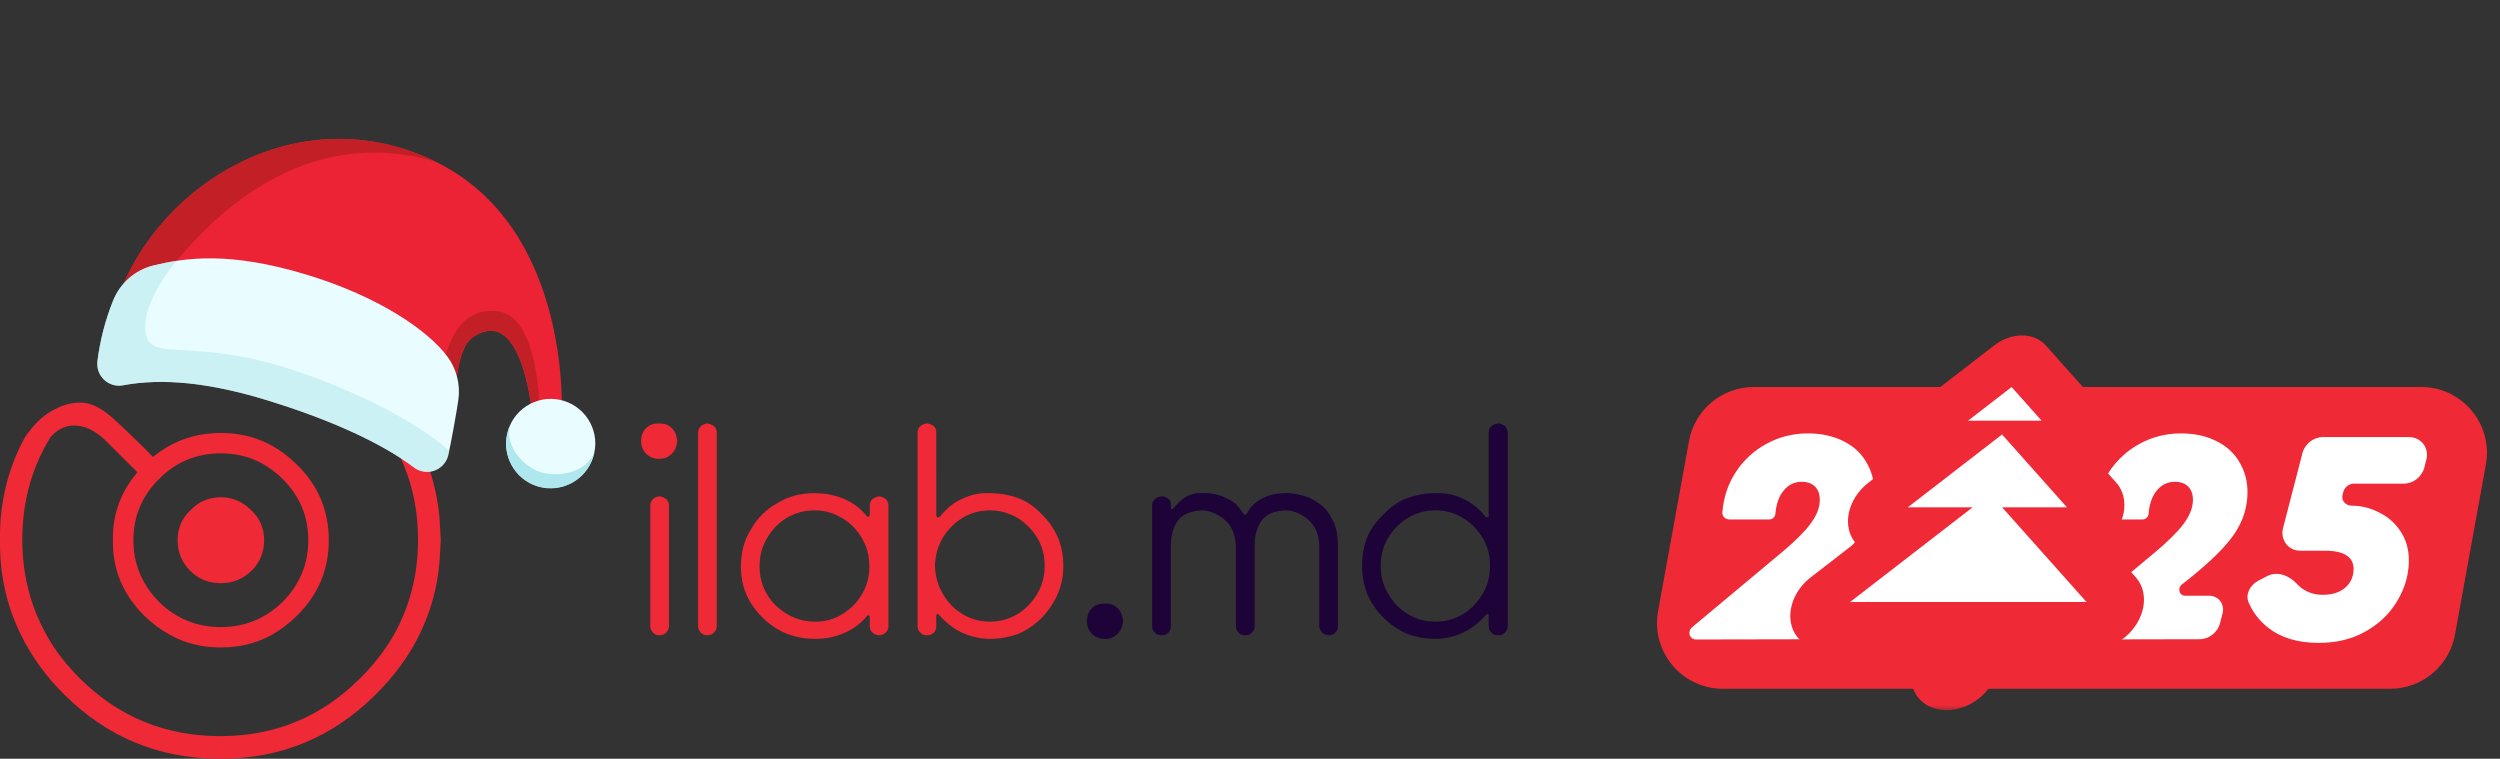
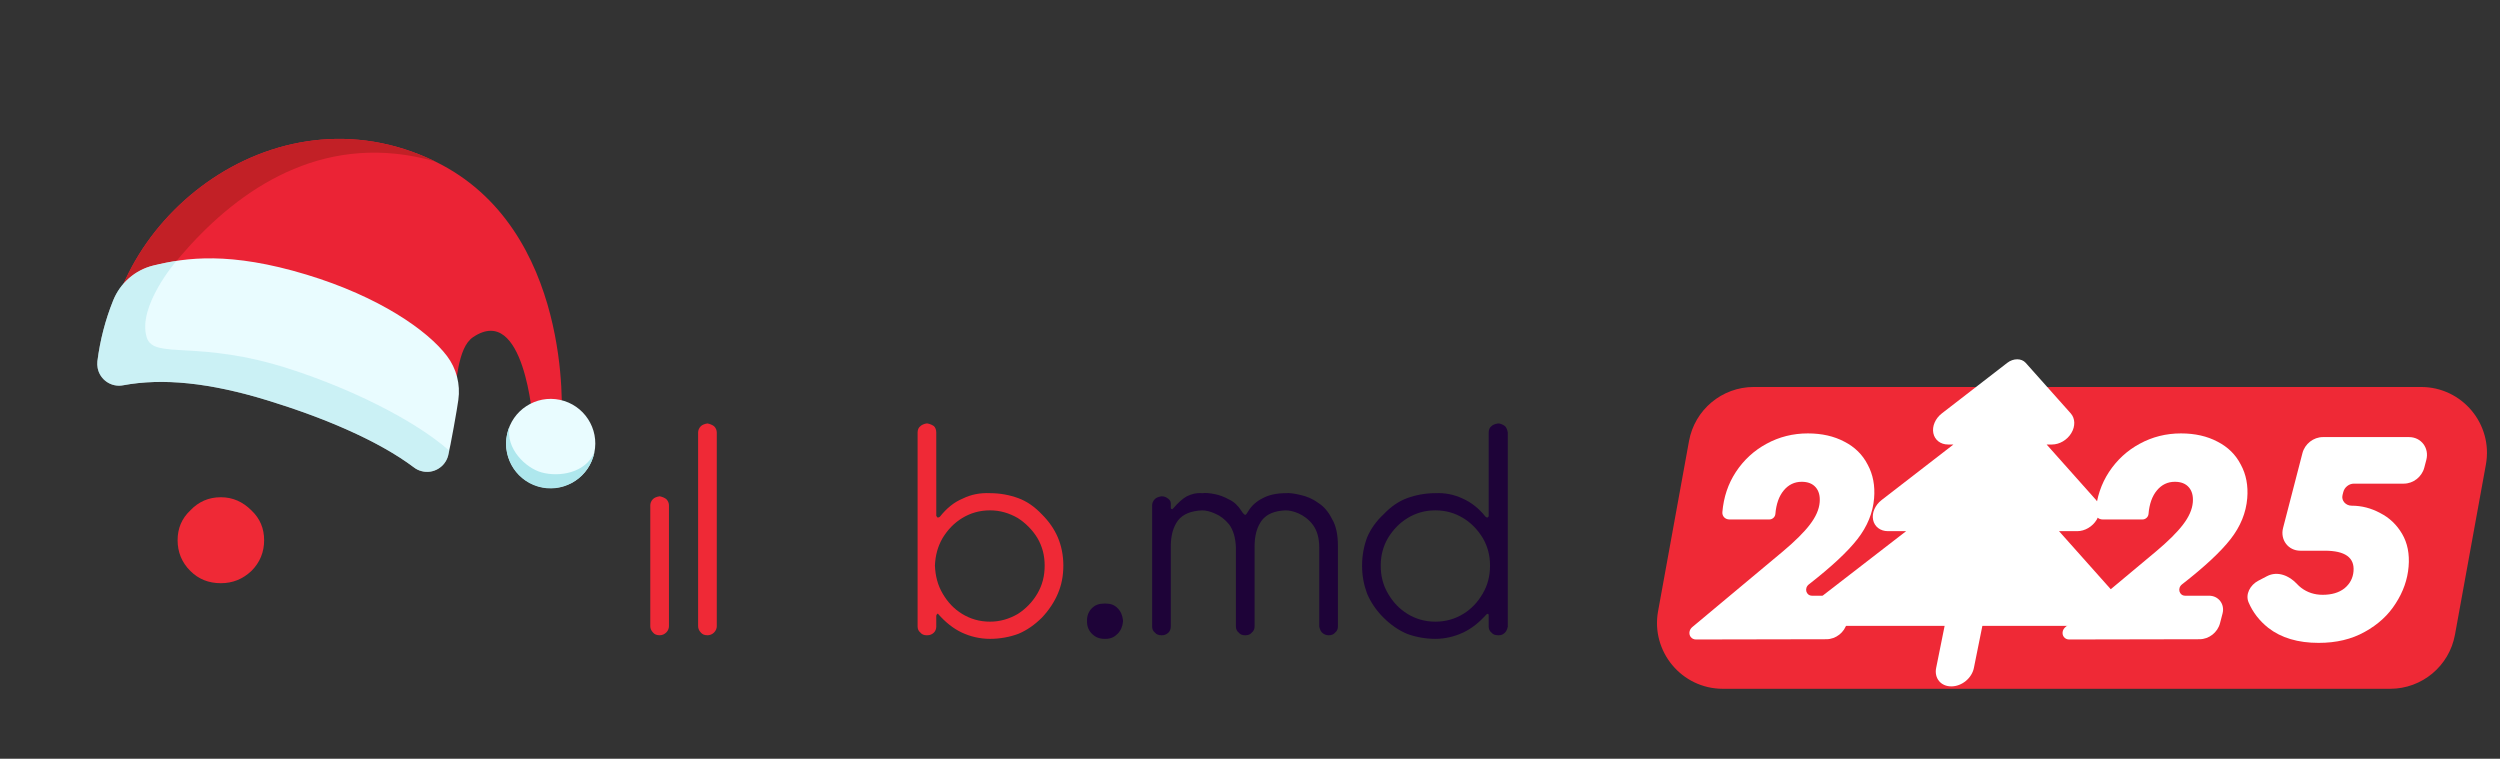
<svg xmlns="http://www.w3.org/2000/svg" width="257" height="78" viewBox="0 0 257 78" fill="none">
  <rect x="0" y="0" width="257" height="78" fill="#333333" stroke="none" />
  <g clip-path="url(#clip0_2339_166)">
-     <path d="M8.471 41.395C7.488 41.349 6.505 41.581 5.522 42.139C4.491 42.651 3.509 43.58 2.573 44.929C0.84 48.093 -0.049 51.628 -0.002 55.488C-0.049 59.069 0.701 62.326 2.152 65.255C3.229 67.442 4.68 69.489 6.6 71.396C11.047 75.814 16.384 78.001 22.657 78.001C28.883 78.001 34.173 75.814 38.62 71.396C40.539 69.489 42.037 67.442 43.114 65.255C44.237 62.977 44.94 60.511 45.174 57.86C45.221 57.069 45.268 56.279 45.314 55.488C45.268 54.697 45.221 53.907 45.174 53.116C44.659 47.907 42.505 43.395 38.62 39.581C35.297 36.232 31.411 34.186 27.01 33.396C26.823 32.605 26.448 31.954 25.84 31.349C25.324 30.837 24.763 30.465 24.108 30.233C23.686 30.093 23.218 30 22.703 30C22.188 30 21.672 30.093 21.252 30.233C20.643 30.465 20.081 30.837 19.567 31.349C18.677 32.187 18.256 33.21 18.256 34.419C18.256 35.628 18.678 36.698 19.567 37.581C20.409 38.419 21.439 38.838 22.704 38.838C23.92 38.838 24.951 38.419 25.84 37.581C26.402 36.977 26.777 36.373 26.965 35.675C30.756 36.466 34.08 38.279 36.983 41.163C40.962 45.117 42.975 49.907 42.975 55.489C42.975 59.072 42.133 62.327 40.493 65.257C39.557 66.885 38.387 68.372 36.983 69.768C33.003 73.721 28.228 75.675 22.658 75.675C17.04 75.675 12.218 73.721 8.239 69.768C6.834 68.372 5.664 66.885 4.774 65.257C3.136 62.327 2.293 59.072 2.293 55.489C2.293 51.536 3.277 48.047 5.196 44.931C6.038 44.001 6.974 43.63 8.052 43.768C9.082 43.908 10.065 44.466 11.048 45.489L14.137 48.559C14.09 48.559 14.043 48.605 14.043 48.652C12.404 50.605 11.562 52.884 11.609 55.535C11.562 58.558 12.639 61.115 14.839 63.302C15.636 64.093 16.525 64.744 17.461 65.257C19.006 66.14 20.785 66.557 22.705 66.557C24.625 66.557 26.356 66.14 27.948 65.257C28.838 64.744 29.727 64.093 30.523 63.302C32.723 61.115 33.8 58.558 33.8 55.535C33.8 52.511 32.724 49.907 30.523 47.768C28.323 45.582 25.748 44.512 22.705 44.512C20.036 44.512 17.695 45.348 15.729 46.977C14.325 45.535 13.015 44.279 11.797 43.162C10.532 42 9.455 41.442 8.471 41.395ZM13.715 55.535C13.715 53.069 14.604 50.976 16.336 49.255C18.069 47.488 20.221 46.604 22.703 46.604C25.184 46.604 27.291 47.488 29.069 49.255C30.801 50.976 31.691 53.069 31.691 55.535C31.691 57.999 30.801 60.091 29.069 61.86C27.291 63.581 25.184 64.465 22.703 64.465C20.221 64.465 18.068 63.581 16.336 61.86C14.604 60.092 13.715 58 13.715 55.535Z" fill="#EF2936" />
    <path d="M19.569 52.464C18.679 53.301 18.258 54.325 18.258 55.534C18.258 56.743 18.68 57.813 19.569 58.697C20.412 59.532 21.441 59.953 22.706 59.953C23.923 59.953 24.953 59.533 25.842 58.697C26.732 57.813 27.153 56.742 27.153 55.534C27.153 54.324 26.731 53.301 25.842 52.464C24.953 51.58 23.923 51.116 22.706 51.116C21.441 51.116 20.412 51.58 19.569 52.464Z" fill="#EF2936" />
    <path d="M140.535 55.255C140.207 56.139 140.021 57.117 140.021 58.14C140.021 59.209 140.207 60.139 140.535 61.023C140.91 61.906 141.472 62.745 142.22 63.489C142.971 64.233 143.766 64.79 144.656 65.163C145.544 65.489 146.529 65.674 147.559 65.674C148.542 65.674 149.524 65.442 150.415 65.024C151.304 64.606 152.1 63.954 152.803 63.163C152.896 63.117 152.943 63.07 152.989 63.117C153.037 63.163 153.037 63.257 153.037 63.302C153.037 63.35 153.037 63.489 153.037 63.675C153.037 63.86 153.037 64.047 153.037 64.185V64.418C153.037 64.651 153.13 64.883 153.317 65.023C153.457 65.208 153.691 65.303 153.972 65.303H154.112C154.346 65.303 154.534 65.208 154.721 65.023C154.861 64.883 154.955 64.651 155.001 64.418V44.464C154.955 44.185 154.862 43.953 154.721 43.813C154.534 43.673 154.346 43.58 154.112 43.534H153.972C153.691 43.58 153.457 43.673 153.317 43.813C153.13 43.953 153.037 44.185 153.037 44.464V45.209C153.037 45.721 153.037 46.325 153.037 47.115C153.037 47.906 153.037 48.697 153.037 49.488C153.037 50.279 153.037 51.022 153.037 51.674C153.037 52.325 153.037 52.789 153.037 53.022C153.037 53.115 152.989 53.162 152.896 53.208C152.849 53.208 152.756 53.162 152.71 53.115C152.007 52.231 151.211 51.627 150.368 51.255C149.479 50.836 148.543 50.65 147.56 50.697C146.53 50.697 145.546 50.883 144.657 51.208C143.768 51.534 142.972 52.092 142.221 52.882C141.472 53.581 140.91 54.371 140.535 55.255ZM142.688 55.302C143.204 54.464 143.859 53.767 144.702 53.255C145.543 52.743 146.479 52.464 147.557 52.464C148.633 52.464 149.569 52.743 150.413 53.255C151.254 53.767 151.912 54.464 152.425 55.302C152.941 56.185 153.174 57.116 153.174 58.139C153.174 59.208 152.941 60.138 152.425 61.022C151.911 61.906 151.254 62.603 150.413 63.116C149.57 63.627 148.634 63.907 147.557 63.907C146.48 63.907 145.544 63.627 144.702 63.116C143.859 62.603 143.203 61.906 142.688 61.022C142.173 60.139 141.939 59.209 141.939 58.139C141.94 57.117 142.174 56.186 142.688 55.302Z" fill="#1E0338" />
    <path d="M132.156 52.465C132.529 52.465 132.997 52.557 133.513 52.79C134.027 53.023 134.543 53.395 134.964 53.953C135.385 54.512 135.619 55.303 135.619 56.279V64.418C135.667 64.651 135.759 64.883 135.901 65.023C136.087 65.208 136.321 65.303 136.555 65.303H136.649C136.883 65.303 137.117 65.208 137.258 65.023C137.444 64.883 137.538 64.651 137.538 64.418V56.139C137.538 54.978 137.352 54.047 136.931 53.349C136.556 52.605 136.088 52.047 135.48 51.675C134.916 51.257 134.309 51.024 133.7 50.884C133.092 50.745 132.577 50.652 132.157 50.698C131.22 50.698 130.424 50.884 129.815 51.21C129.161 51.536 128.644 52.001 128.317 52.559C128.178 52.792 128.082 52.932 127.989 52.932C127.895 52.885 127.755 52.745 127.614 52.513C127.286 52.001 126.866 51.582 126.352 51.35C125.835 51.07 125.367 50.884 124.853 50.791C124.385 50.698 123.962 50.652 123.588 50.698C122.98 50.652 122.465 50.791 121.997 51.024C121.575 51.257 121.106 51.675 120.592 52.28C120.544 52.327 120.498 52.373 120.452 52.327C120.406 52.327 120.358 52.28 120.358 52.187C120.358 52.141 120.358 52.094 120.358 51.955C120.358 51.861 120.358 51.815 120.358 51.768C120.358 51.536 120.264 51.396 120.076 51.257C119.89 51.117 119.703 51.024 119.469 51.024H119.375C119.093 51.07 118.859 51.163 118.719 51.303C118.532 51.489 118.439 51.722 118.439 51.955V64.419C118.439 64.651 118.532 64.884 118.719 65.024C118.859 65.209 119.093 65.304 119.375 65.304H119.469C119.703 65.304 119.937 65.209 120.124 65.024C120.264 64.884 120.358 64.651 120.358 64.419C120.358 64.373 120.358 64.093 120.358 63.583C120.358 63.07 120.358 62.42 120.358 61.629C120.358 60.838 120.358 60.048 120.358 59.257C120.358 58.466 120.358 57.768 120.358 57.211C120.358 56.606 120.358 56.28 120.358 56.187C120.358 55.071 120.592 54.187 121.106 53.489C121.622 52.838 122.465 52.512 123.588 52.465C123.916 52.465 124.385 52.558 124.898 52.791C125.46 53.024 125.928 53.395 126.351 53.907C126.771 54.465 127.005 55.255 127.051 56.233V64.418C127.051 64.651 127.147 64.883 127.333 65.023C127.474 65.208 127.708 65.303 127.942 65.303H128.081C128.315 65.303 128.549 65.208 128.689 65.023C128.876 64.883 128.971 64.651 128.971 64.418C128.971 64.372 128.971 64.092 128.971 63.582C128.971 63.069 128.971 62.419 128.971 61.628C128.971 60.837 128.971 60.047 128.971 59.256C128.971 58.465 128.971 57.767 128.971 57.162C128.971 56.604 128.971 56.279 128.971 56.186C128.971 55.07 129.205 54.186 129.72 53.488C130.235 52.837 131.031 52.511 132.156 52.465Z" fill="#1E0338" />
    <path d="M113.665 62.046H113.524C113.008 62.046 112.587 62.185 112.26 62.511C111.932 62.837 111.745 63.257 111.745 63.767V63.907C111.745 64.418 111.932 64.838 112.26 65.163C112.587 65.489 113.008 65.674 113.524 65.674H113.665C114.179 65.674 114.553 65.489 114.881 65.163C115.209 64.838 115.397 64.418 115.443 63.907V63.767C115.397 63.257 115.209 62.837 114.881 62.511C114.553 62.185 114.179 62.046 113.665 62.046Z" fill="#1E0338" />
    <path d="M96.248 47.116C96.248 46.325 96.248 45.72 96.248 45.209V44.465C96.248 44.186 96.155 43.953 96.014 43.814C95.828 43.674 95.594 43.581 95.359 43.534H95.219C94.985 43.581 94.751 43.674 94.612 43.814C94.424 43.953 94.33 44.186 94.33 44.465V64.418C94.33 64.65 94.424 64.883 94.612 65.023C94.751 65.208 94.985 65.303 95.219 65.303H95.359C95.594 65.303 95.828 65.208 96.014 65.023C96.155 64.883 96.248 64.65 96.248 64.418C96.248 64.372 96.248 64.325 96.248 64.185C96.248 64.047 96.248 63.859 96.248 63.674C96.248 63.489 96.248 63.349 96.248 63.302C96.248 63.257 96.296 63.163 96.342 63.117C96.39 63.069 96.438 63.069 96.483 63.163C97.185 63.953 97.981 64.606 98.87 65.024C99.761 65.442 100.743 65.674 101.774 65.674C102.804 65.674 103.786 65.489 104.675 65.163C105.566 64.791 106.362 64.233 107.111 63.489C107.813 62.744 108.375 61.906 108.75 61.023C109.123 60.14 109.312 59.209 109.312 58.14C109.312 57.116 109.124 56.139 108.75 55.255C108.375 54.372 107.813 53.581 107.111 52.883C106.362 52.092 105.567 51.535 104.675 51.209C103.787 50.883 102.804 50.697 101.774 50.697C100.743 50.651 99.807 50.837 98.966 51.256C98.075 51.628 97.326 52.232 96.624 53.116C96.576 53.162 96.484 53.209 96.39 53.209C96.342 53.162 96.296 53.116 96.249 53.023C96.249 52.79 96.249 52.325 96.249 51.674C96.249 51.024 96.249 50.278 96.249 49.488C96.249 48.698 96.248 47.906 96.248 47.116ZM96.11 58.139C96.156 57.115 96.39 56.185 96.906 55.302C97.42 54.464 98.075 53.766 98.918 53.255C99.761 52.743 100.696 52.464 101.774 52.464C102.804 52.464 103.741 52.743 104.63 53.255C105.426 53.766 106.128 54.463 106.642 55.302C107.158 56.185 107.392 57.115 107.392 58.139C107.392 59.208 107.158 60.138 106.642 61.022C106.127 61.905 105.425 62.603 104.63 63.116C103.741 63.627 102.804 63.907 101.774 63.907C100.697 63.907 99.762 63.627 98.918 63.116C98.075 62.603 97.419 61.905 96.906 61.022C96.39 60.139 96.156 59.208 96.11 58.139Z" fill="#EF2936" />
-     <path d="M77.196 54.418C76.495 55.535 76.166 56.791 76.166 58.232C76.166 59.628 76.495 60.883 77.196 62C77.898 63.116 78.787 63.999 79.958 64.697C81.081 65.348 82.346 65.673 83.797 65.673C84.874 65.673 85.856 65.488 86.793 65.07C87.73 64.651 88.526 64.092 89.135 63.302C89.18 63.257 89.273 63.257 89.321 63.257C89.369 63.257 89.415 63.35 89.415 63.535C89.415 63.674 89.415 63.815 89.415 64.048C89.415 64.28 89.415 64.373 89.415 64.418C89.415 64.651 89.508 64.883 89.697 65.023C89.883 65.208 90.117 65.303 90.351 65.303H90.399C90.633 65.303 90.865 65.208 91.054 65.023C91.24 64.838 91.334 64.605 91.334 64.372V51.953C91.334 51.72 91.24 51.487 91.054 51.301C90.865 51.162 90.633 51.069 90.399 51.022H90.351C90.117 51.069 89.883 51.162 89.697 51.301C89.508 51.487 89.415 51.72 89.415 51.953C89.415 52.139 89.415 52.325 89.415 52.511C89.415 52.697 89.415 52.79 89.415 52.837C89.415 53.023 89.369 53.116 89.274 53.116C89.18 53.116 89.088 53.069 89.04 52.976C88.433 52.232 87.683 51.674 86.7 51.256C85.764 50.883 84.781 50.697 83.752 50.697C82.301 50.697 81.037 51.023 79.911 51.721C78.742 52.371 77.852 53.255 77.196 54.418ZM83.751 52.465C84.781 52.465 85.718 52.744 86.559 53.255C87.448 53.767 88.104 54.464 88.618 55.348C89.135 56.233 89.369 57.162 89.369 58.233C89.369 59.257 89.135 60.188 88.618 61.071C88.104 61.954 87.448 62.604 86.607 63.117C85.81 63.628 84.874 63.908 83.797 63.908C82.721 63.908 81.785 63.628 80.895 63.117C80.052 62.604 79.349 61.954 78.835 61.071C78.319 60.188 78.085 59.257 78.085 58.233C78.085 57.163 78.319 56.234 78.835 55.348C79.349 54.465 80.006 53.767 80.847 53.255C81.69 52.744 82.673 52.465 83.751 52.465Z" fill="#EF2936" />
    <path d="M68.769 51.953C68.769 51.72 68.675 51.487 68.488 51.301C68.301 51.162 68.067 51.069 67.832 51.022H67.785C67.504 51.069 67.27 51.162 67.13 51.301C66.942 51.487 66.849 51.72 66.849 51.953V64.372C66.849 64.604 66.942 64.837 67.13 65.022C67.27 65.207 67.504 65.302 67.785 65.302H67.832C68.067 65.302 68.301 65.207 68.488 65.022C68.675 64.837 68.769 64.604 68.769 64.372V51.953Z" fill="#EF2936" />
    <path d="M73.404 43.814C73.217 43.674 72.983 43.581 72.749 43.534H72.703C72.421 43.581 72.187 43.674 72.046 43.814C71.86 44 71.766 44.232 71.766 44.465V64.372C71.766 64.605 71.86 64.838 72.046 65.023C72.187 65.208 72.421 65.303 72.703 65.303H72.749C72.983 65.303 73.217 65.208 73.404 65.023C73.592 64.838 73.685 64.605 73.685 64.372V44.464C73.684 44.231 73.592 44 73.404 43.814Z" fill="#EF2936" />
-     <path d="M67.833 43.534H67.693C67.178 43.534 66.756 43.674 66.429 44C66.101 44.325 65.914 44.743 65.914 45.255V45.395C65.914 45.907 66.101 46.325 66.429 46.651C66.757 46.977 67.178 47.163 67.693 47.163H67.833C68.349 47.163 68.723 46.977 69.051 46.651C69.379 46.325 69.566 45.907 69.613 45.395V45.255C69.566 44.743 69.379 44.325 69.051 44C68.723 43.674 68.349 43.534 67.833 43.534Z" fill="#EF2936" />
  </g>
  <g clip-path="url(#clip1_2339_166)">
    <path d="M10.895 38.367C15.412 37.25 23.388 38.323 28.55 39.785C34.301 41.412 40.63 43.88 44.24 47.514C44.24 47.514 45.757 46.144 46.474 42.09C46.953 39.398 47.001 35.752 48.636 34.657C53.921 31.096 54.783 43.306 54.783 43.306L57.729 42.884C57.729 42.884 58.962 23.507 44.729 16.596C27.982 8.465 10.262 23.174 10.895 38.367Z" fill="#EB2335" />
-     <path d="M55.514 43.191L54.785 43.296C54.785 43.296 53.933 31.088 48.638 34.647C47.003 35.742 46.953 39.398 46.476 42.08C45.759 46.133 44.242 47.504 44.242 47.504C43.685 46.949 43.09 46.428 42.462 45.962C43.354 45.041 44.346 43.206 44.89 40.403C45.741 36.014 46.763 31.547 51.135 31.989C55.238 32.425 55.504 41.185 55.514 43.191Z" fill="#C22026" />
    <path d="M44.729 16.596C22.852 10.366 10.893 38.377 10.893 38.377C10.262 23.174 27.982 8.465 44.729 16.596Z" fill="#C22026" />
    <path d="M46.066 46.843C45.75 48.032 44.528 48.749 43.339 48.433C43.053 48.362 42.789 48.233 42.548 48.047C38.949 45.34 33.427 42.982 27.529 41.167C21.515 39.317 16.701 38.854 12.667 39.606C11.453 39.846 10.273 39.045 10.043 37.833C9.998 37.605 9.995 37.376 10.014 37.141C10.283 34.996 10.824 32.889 11.636 30.881C12.358 29.092 13.889 27.756 15.763 27.293C19.168 26.469 23.631 25.85 31.506 28.231C38.989 30.497 43.962 33.974 45.941 36.586C46.923 37.875 47.346 39.502 47.117 41.115C47.003 41.995 46.298 45.947 46.066 46.843Z" fill="#E9FCFF" />
    <path opacity="0.5" d="M46.185 46.328C46.139 46.547 46.101 46.725 46.066 46.843C45.75 48.032 44.528 48.749 43.339 48.433C43.053 48.362 42.789 48.233 42.548 48.047C38.949 45.34 33.437 42.984 27.53 41.167C21.515 39.317 16.701 38.854 12.658 39.604C11.443 39.844 10.271 39.055 10.031 37.841C9.986 37.613 9.975 37.372 10.004 37.139C10.283 34.997 10.824 32.889 11.636 30.881C12.358 29.092 13.887 27.766 15.761 27.303C16.495 27.126 17.28 26.951 18.138 26.821C18.138 26.821 14.088 31.506 15.084 34.688C15.815 37.014 20.316 34.845 29.874 37.958C35.732 39.858 42.422 43.025 46.185 46.328Z" fill="#AEE7ED" />
    <path d="M55.662 50.067C58.137 50.593 60.569 49.014 61.096 46.539C61.622 44.064 60.042 41.631 57.567 41.105C55.093 40.578 52.66 42.158 52.133 44.633C51.607 47.108 53.187 49.541 55.662 50.067Z" fill="#E9FCFF" />
    <path d="M60.991 46.932C60.269 49.354 57.722 50.733 55.298 50.021C52.876 49.298 51.496 46.751 52.209 44.327C52.215 44.297 52.221 44.267 52.238 44.24C52.279 44.093 52.329 43.958 52.388 43.825C51.934 46.107 54.059 48.127 55.68 48.565C57.475 49.061 60.192 48.642 61.104 46.499C61.073 46.648 61.033 46.785 60.991 46.932Z" fill="#AEE7ED" />
  </g>
  <path d="M173.63 45.34C174.216 42.122 177.019 39.782 180.29 39.782H248.889C253.112 39.782 256.305 43.607 255.549 47.762L252.37 65.25C251.784 68.468 248.981 70.808 245.71 70.808H177.111C172.888 70.808 169.695 66.983 170.451 62.828L173.63 45.34Z" fill="#EF2936" />
  <path d="M185.951 60.074C185.445 60.471 185.663 61.239 186.281 61.239H188.737C189.705 61.239 190.367 62.11 190.12 63.06L189.859 64.065C189.612 65.016 188.726 65.711 187.756 65.713L174.345 65.739C173.891 65.74 173.58 65.333 173.694 64.888V64.888C173.735 64.727 173.829 64.579 173.96 64.47L183.296 56.674C184.541 55.625 185.46 54.712 186.051 53.935C186.664 53.138 187.002 52.372 187.063 51.637C187.117 50.987 186.981 50.472 186.654 50.095C186.327 49.717 185.848 49.528 185.216 49.528C184.479 49.528 183.865 49.822 183.374 50.41C182.883 50.997 182.595 51.805 182.509 52.834V52.834C182.483 53.147 182.208 53.4 181.894 53.4H177.788C177.354 53.4 177.024 53.077 177.06 52.645V52.645C177.187 51.113 177.649 49.738 178.445 48.521C179.264 47.282 180.313 46.317 181.592 45.624C182.894 44.911 184.314 44.554 185.851 44.554C187.283 44.554 188.534 44.837 189.603 45.404C190.673 45.95 191.471 46.737 191.997 47.765C192.545 48.772 192.765 49.927 192.657 51.228C192.533 52.718 191.964 54.114 190.95 55.415C189.937 56.716 188.27 58.269 185.951 60.074V60.074Z" fill="white" />
  <path d="M241.984 49.718C241.48 49.718 241.019 50.081 240.892 50.576L240.812 50.892C240.665 51.47 241.155 51.985 241.744 51.985V51.985C242.776 51.985 243.755 52.237 244.682 52.74C245.632 53.223 246.383 53.937 246.937 54.881C247.49 55.826 247.713 56.949 247.604 58.25C247.495 59.572 247.053 60.831 246.28 62.027C245.527 63.224 244.467 64.2 243.099 64.955C241.751 65.711 240.172 66.088 238.361 66.088C236.234 66.088 234.507 65.574 233.182 64.546C232.267 63.821 231.591 62.946 231.154 61.921C230.803 61.098 231.309 60.14 232.158 59.696L233.047 59.231C234.142 58.658 235.358 59.193 236.134 60.035C236.266 60.179 236.408 60.308 236.557 60.422C237.191 60.905 237.929 61.146 238.771 61.146C239.698 61.146 240.443 60.926 241.006 60.485C241.571 60.023 241.883 59.435 241.942 58.722C242.059 57.316 241.075 56.613 238.99 56.613H236.475C235.232 56.613 234.383 55.495 234.699 54.276L236.691 46.582C236.937 45.629 237.826 44.933 238.798 44.933H247.651C248.896 44.933 249.745 46.054 249.426 47.275L249.217 48.074C248.968 49.025 248.081 49.718 247.111 49.718H241.984Z" fill="white" />
  <path d="M224.31 60.074C223.804 60.471 224.022 61.239 224.64 61.239H227.096C228.064 61.239 228.726 62.11 228.479 63.06L228.218 64.065C227.971 65.016 227.085 65.711 226.115 65.713L212.704 65.739C212.25 65.74 211.939 65.333 212.053 64.888V64.888C212.094 64.727 212.188 64.579 212.319 64.47L221.655 56.674C222.9 55.625 223.819 54.712 224.41 53.935C225.023 53.138 225.361 52.372 225.422 51.637C225.476 50.987 225.34 50.472 225.013 50.095C224.686 49.717 224.207 49.528 223.575 49.528C222.838 49.528 222.224 49.822 221.733 50.41C221.242 50.997 220.954 51.805 220.868 52.834V52.834C220.842 53.147 220.567 53.4 220.253 53.4H216.147C215.713 53.4 215.383 53.077 215.419 52.645V52.645C215.546 51.113 216.008 49.738 216.804 48.521C217.623 47.282 218.672 46.317 219.951 45.624C221.253 44.911 222.672 44.554 224.21 44.554C225.642 44.554 226.893 44.837 227.962 45.404C229.032 45.95 229.83 46.737 230.356 47.765C230.904 48.772 231.124 49.927 231.016 51.228C230.892 52.718 230.323 54.114 229.309 55.415C228.296 56.716 226.629 58.269 224.31 60.074V60.074Z" fill="white" />
  <mask id="path-22-outside-1_2339_166" maskUnits="userSpaceOnUse" x="181.467" y="33.994" width="44.9" height="39.212" fill="black">
    <rect fill="white" x="181.467" y="33.994" width="44.9" height="39.212" />
    <path fill-rule="evenodd" clip-rule="evenodd" d="M203.788 64.336H215.556C216.331 64.336 217.12 63.871 217.547 63.165C217.973 62.458 217.95 61.653 217.488 61.135L211.667 54.603H213.546C214.321 54.603 215.11 54.139 215.537 53.432C215.963 52.725 215.94 51.92 215.478 51.403L210.393 45.696H210.941C211.716 45.696 212.505 45.232 212.931 44.525C213.358 43.819 213.335 43.014 212.873 42.496L208.244 37.302C207.808 36.812 206.978 36.812 206.344 37.302L199.623 42.496C198.952 43.014 198.605 43.819 198.746 44.525C198.888 45.232 199.491 45.696 200.265 45.696H200.813L193.429 51.403C192.758 51.92 192.411 52.725 192.552 53.432C192.694 54.139 193.297 54.603 194.072 54.603H195.95L187.497 61.135C186.827 61.653 186.479 62.458 186.621 63.165C186.763 63.871 187.365 64.336 188.14 64.336H199.908L199.035 68.672C198.934 69.172 199.04 69.652 199.329 70.006C199.619 70.36 200.069 70.559 200.579 70.559H200.61C201.12 70.559 201.649 70.36 202.081 70.007C202.514 69.652 202.813 69.172 202.914 68.672L203.788 64.336Z" />
  </mask>
  <path fill-rule="evenodd" clip-rule="evenodd" d="M203.788 64.336H215.556C216.331 64.336 217.12 63.871 217.547 63.165C217.973 62.458 217.95 61.653 217.488 61.135L211.667 54.603H213.546C214.321 54.603 215.11 54.139 215.537 53.432C215.963 52.725 215.94 51.92 215.478 51.403L210.393 45.696H210.941C211.716 45.696 212.505 45.232 212.931 44.525C213.358 43.819 213.335 43.014 212.873 42.496L208.244 37.302C207.808 36.812 206.978 36.812 206.344 37.302L199.623 42.496C198.952 43.014 198.605 43.819 198.746 44.525C198.888 45.232 199.491 45.696 200.265 45.696H200.813L193.429 51.403C192.758 51.92 192.411 52.725 192.552 53.432C192.694 54.139 193.297 54.603 194.072 54.603H195.95L187.497 61.135C186.827 61.653 186.479 62.458 186.621 63.165C186.763 63.871 187.365 64.336 188.14 64.336H199.908L199.035 68.672C198.934 69.172 199.04 69.652 199.329 70.006C199.619 70.36 200.069 70.559 200.579 70.559H200.61C201.12 70.559 201.649 70.36 202.081 70.007C202.514 69.652 202.813 69.172 202.914 68.672L203.788 64.336Z" fill="white" />
-   <path d="M203.788 64.336L204.281 61.885H201.781L201.288 64.336H203.788ZM217.547 63.165L215.402 62.266L215.402 62.267L217.547 63.165ZM217.488 61.135L219.555 59.344L219.555 59.343L217.488 61.135ZM211.667 54.603L212.161 52.152H205.82L209.6 56.394L211.667 54.603ZM215.537 53.432L217.681 54.331L217.682 54.33L215.537 53.432ZM215.478 51.403L213.411 53.194L213.411 53.194L215.478 51.403ZM210.393 45.696L210.887 43.245H204.547L208.326 47.487L210.393 45.696ZM212.931 44.525L215.076 45.424L215.076 45.424L212.931 44.525ZM212.873 42.496L210.806 44.287L210.806 44.287L212.873 42.496ZM208.244 37.302L206.177 39.093L206.177 39.093L208.244 37.302ZM206.344 37.302L207.689 39.093L207.69 39.093L206.344 37.302ZM199.623 42.496L198.278 40.704L198.277 40.704L199.623 42.496ZM198.746 44.525L196.239 45.423L196.239 45.424L198.746 44.525ZM200.813 45.696L202.158 47.487L207.647 43.245H201.306L200.813 45.696ZM193.429 51.403L194.774 53.194L194.774 53.194L193.429 51.403ZM192.552 53.432L190.046 54.331L190.046 54.331L192.552 53.432ZM195.95 54.603L197.295 56.394L202.785 52.152H196.444L195.95 54.603ZM187.497 61.135L186.152 59.343L186.152 59.344L187.497 61.135ZM186.621 63.165L184.114 64.063L184.114 64.064L186.621 63.165ZM199.908 64.336H202.408L202.902 61.885H200.402L199.908 64.336ZM199.329 70.006L197.21 71.736L197.213 71.74L199.329 70.006ZM202.081 70.007L203.499 71.74L203.5 71.74L202.081 70.007ZM216.05 61.885H204.281L203.294 66.786H215.062L216.05 61.885ZM215.402 62.267C215.541 62.036 215.798 61.885 216.05 61.885L215.062 66.786C216.864 66.786 218.7 65.706 219.692 64.063L215.402 62.267ZM215.421 62.926C215.271 62.757 215.264 62.495 215.402 62.266L219.691 64.063C220.683 62.421 220.63 60.549 219.555 59.344L215.421 62.926ZM209.6 56.394L215.421 62.926L219.555 59.343L213.734 52.812L209.6 56.394ZM214.04 52.152H212.161L211.173 57.054H213.053L214.04 52.152ZM213.392 52.533C213.531 52.303 213.788 52.152 214.04 52.152L213.053 57.054C214.853 57.054 216.689 55.974 217.681 54.331L213.392 52.533ZM213.411 53.194C213.261 53.025 213.254 52.763 213.392 52.535L217.682 54.33C218.673 52.688 218.619 50.816 217.545 49.611L213.411 53.194ZM208.326 47.487L213.411 53.194L217.545 49.611L212.46 43.905L208.326 47.487ZM211.434 43.245H210.887L209.9 48.147H210.447L211.434 43.245ZM210.787 43.626C210.926 43.396 211.183 43.245 211.434 43.245L210.447 48.147C212.248 48.147 214.084 47.067 215.076 45.424L210.787 43.626ZM210.806 44.287C210.655 44.118 210.648 43.856 210.787 43.626L215.076 45.424C216.068 43.782 216.014 41.909 214.939 40.704L210.806 44.287ZM206.177 39.093L210.806 44.287L214.94 40.704L210.311 35.511L206.177 39.093ZM207.69 39.093C207.186 39.483 206.524 39.483 206.177 39.093L210.312 35.511C209.092 34.141 206.77 34.141 204.998 35.511L207.69 39.093ZM200.968 44.287L207.689 39.093L204.999 35.511L198.278 40.704L200.968 44.287ZM201.253 43.627C201.299 43.857 201.187 44.118 200.968 44.287L198.277 40.704C196.718 41.909 195.91 43.781 196.239 45.423L201.253 43.627ZM200.759 43.245C201.011 43.245 201.207 43.396 201.253 43.626L196.239 45.424C196.569 47.068 197.971 48.147 199.772 48.147L200.759 43.245ZM201.306 43.245H200.759L199.772 48.147H200.319L201.306 43.245ZM194.774 53.194L202.158 47.487L199.467 43.905L192.084 49.611L194.774 53.194ZM195.059 52.533C195.105 52.763 194.993 53.025 194.774 53.194L192.084 49.611C190.524 50.816 189.716 52.688 190.046 54.331L195.059 52.533ZM194.565 52.152C194.817 52.152 195.013 52.303 195.059 52.533L190.046 54.331C190.376 55.974 191.776 57.054 193.578 57.054L194.565 52.152ZM196.444 52.152H194.565L193.578 57.054H195.457L196.444 52.152ZM188.842 62.926L197.295 56.394L194.605 52.812L186.152 59.343L188.842 62.926ZM189.128 62.266C189.174 62.495 189.061 62.757 188.843 62.926L186.152 59.344C184.592 60.549 183.785 62.421 184.114 64.063L189.128 62.266ZM188.634 61.885C188.886 61.885 189.082 62.036 189.128 62.266L184.114 64.064C184.444 65.706 185.844 66.786 187.646 66.786L188.634 61.885ZM200.402 61.885H188.634L187.646 66.786H199.415L200.402 61.885ZM197.408 64.336L196.535 68.672H201.535L202.408 64.336H197.408ZM196.535 68.672C196.303 69.822 196.547 70.924 197.21 71.736L201.448 68.275C201.533 68.38 201.565 68.522 201.535 68.672H196.535ZM197.213 71.74C197.879 72.552 198.912 73.009 200.085 73.009L201.072 68.108C201.226 68.108 201.359 68.168 201.444 68.271L197.213 71.74ZM200.085 73.009H200.116L201.104 68.108H201.072L200.085 73.009ZM200.116 73.009C201.29 73.009 202.506 72.552 203.499 71.74L200.664 68.273C200.792 68.168 200.951 68.108 201.104 68.108L200.116 73.009ZM203.5 71.74C204.495 70.925 205.183 69.821 205.414 68.672H200.414C200.444 68.523 200.534 68.379 200.663 68.274L203.5 71.74ZM205.414 68.672L206.288 64.336H201.288L200.414 68.672H205.414Z" fill="#EF2936" mask="url(#path-22-outside-1_2339_166)" />
  <defs>
    <clipPath id="clip0_2339_166">
      <rect width="155" height="48" fill="white" transform="translate(0 30)" />
    </clipPath>
    <clipPath id="clip1_2339_166">
      <rect width="52.011" height="52.011" fill="white" transform="translate(17.817) rotate(12.004)" />
    </clipPath>
  </defs>
</svg>